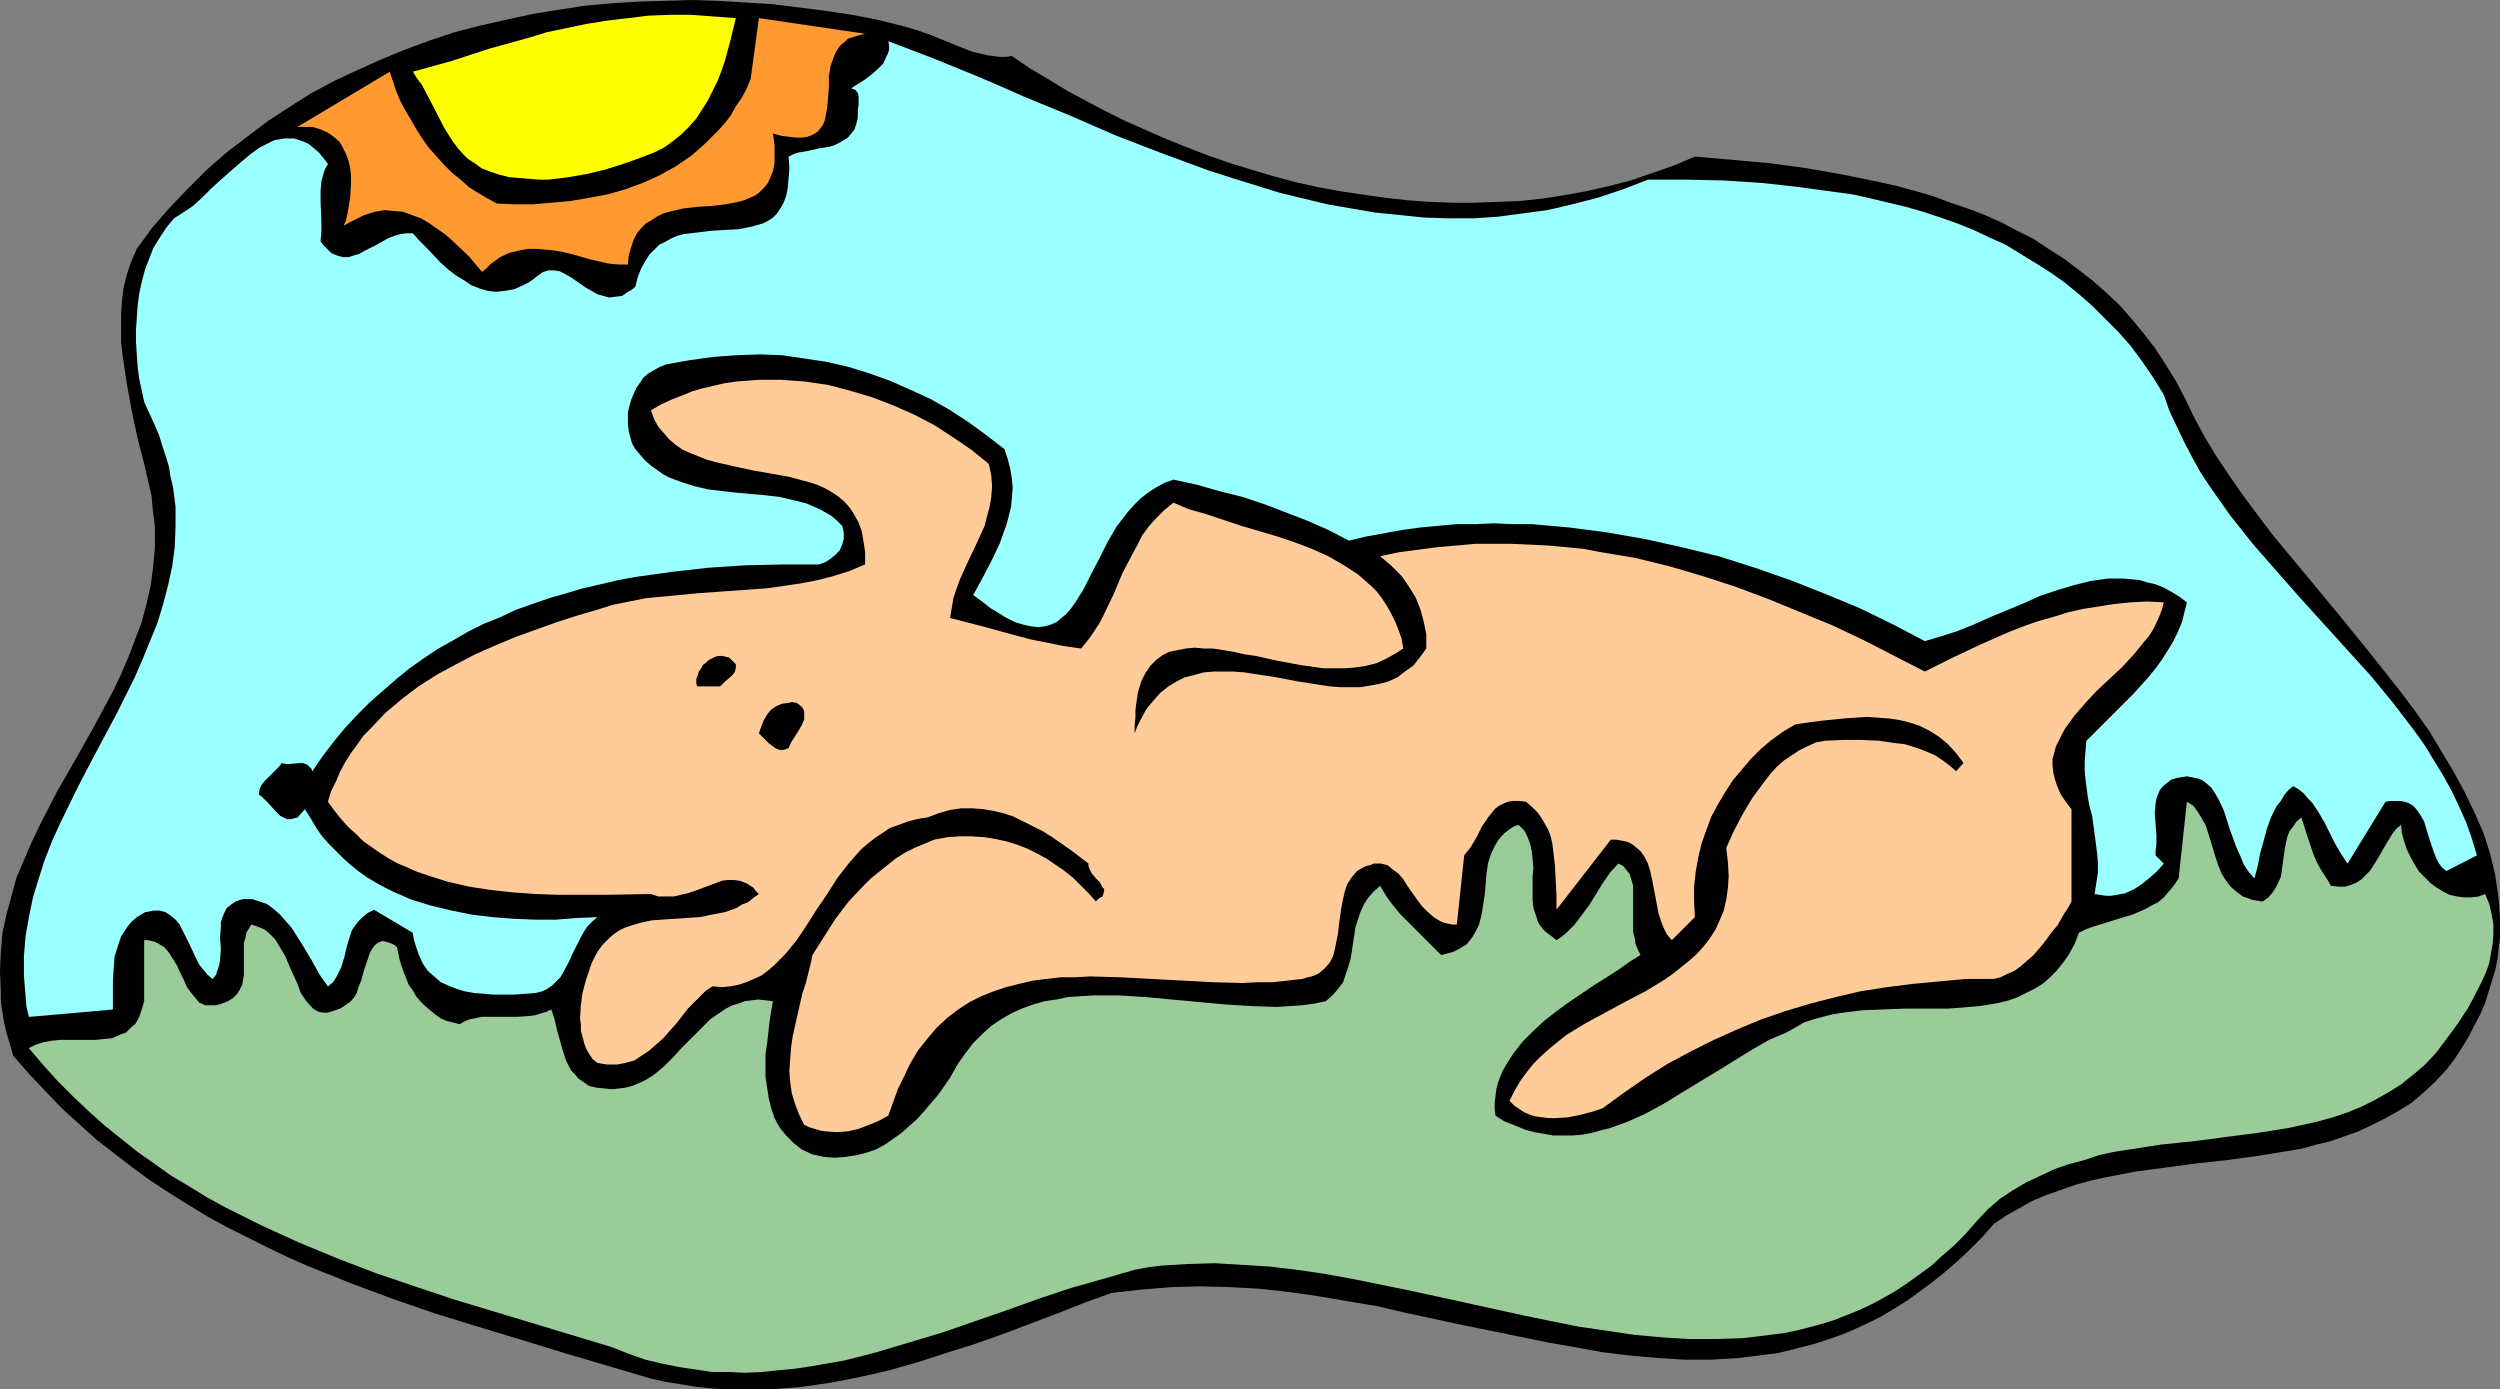
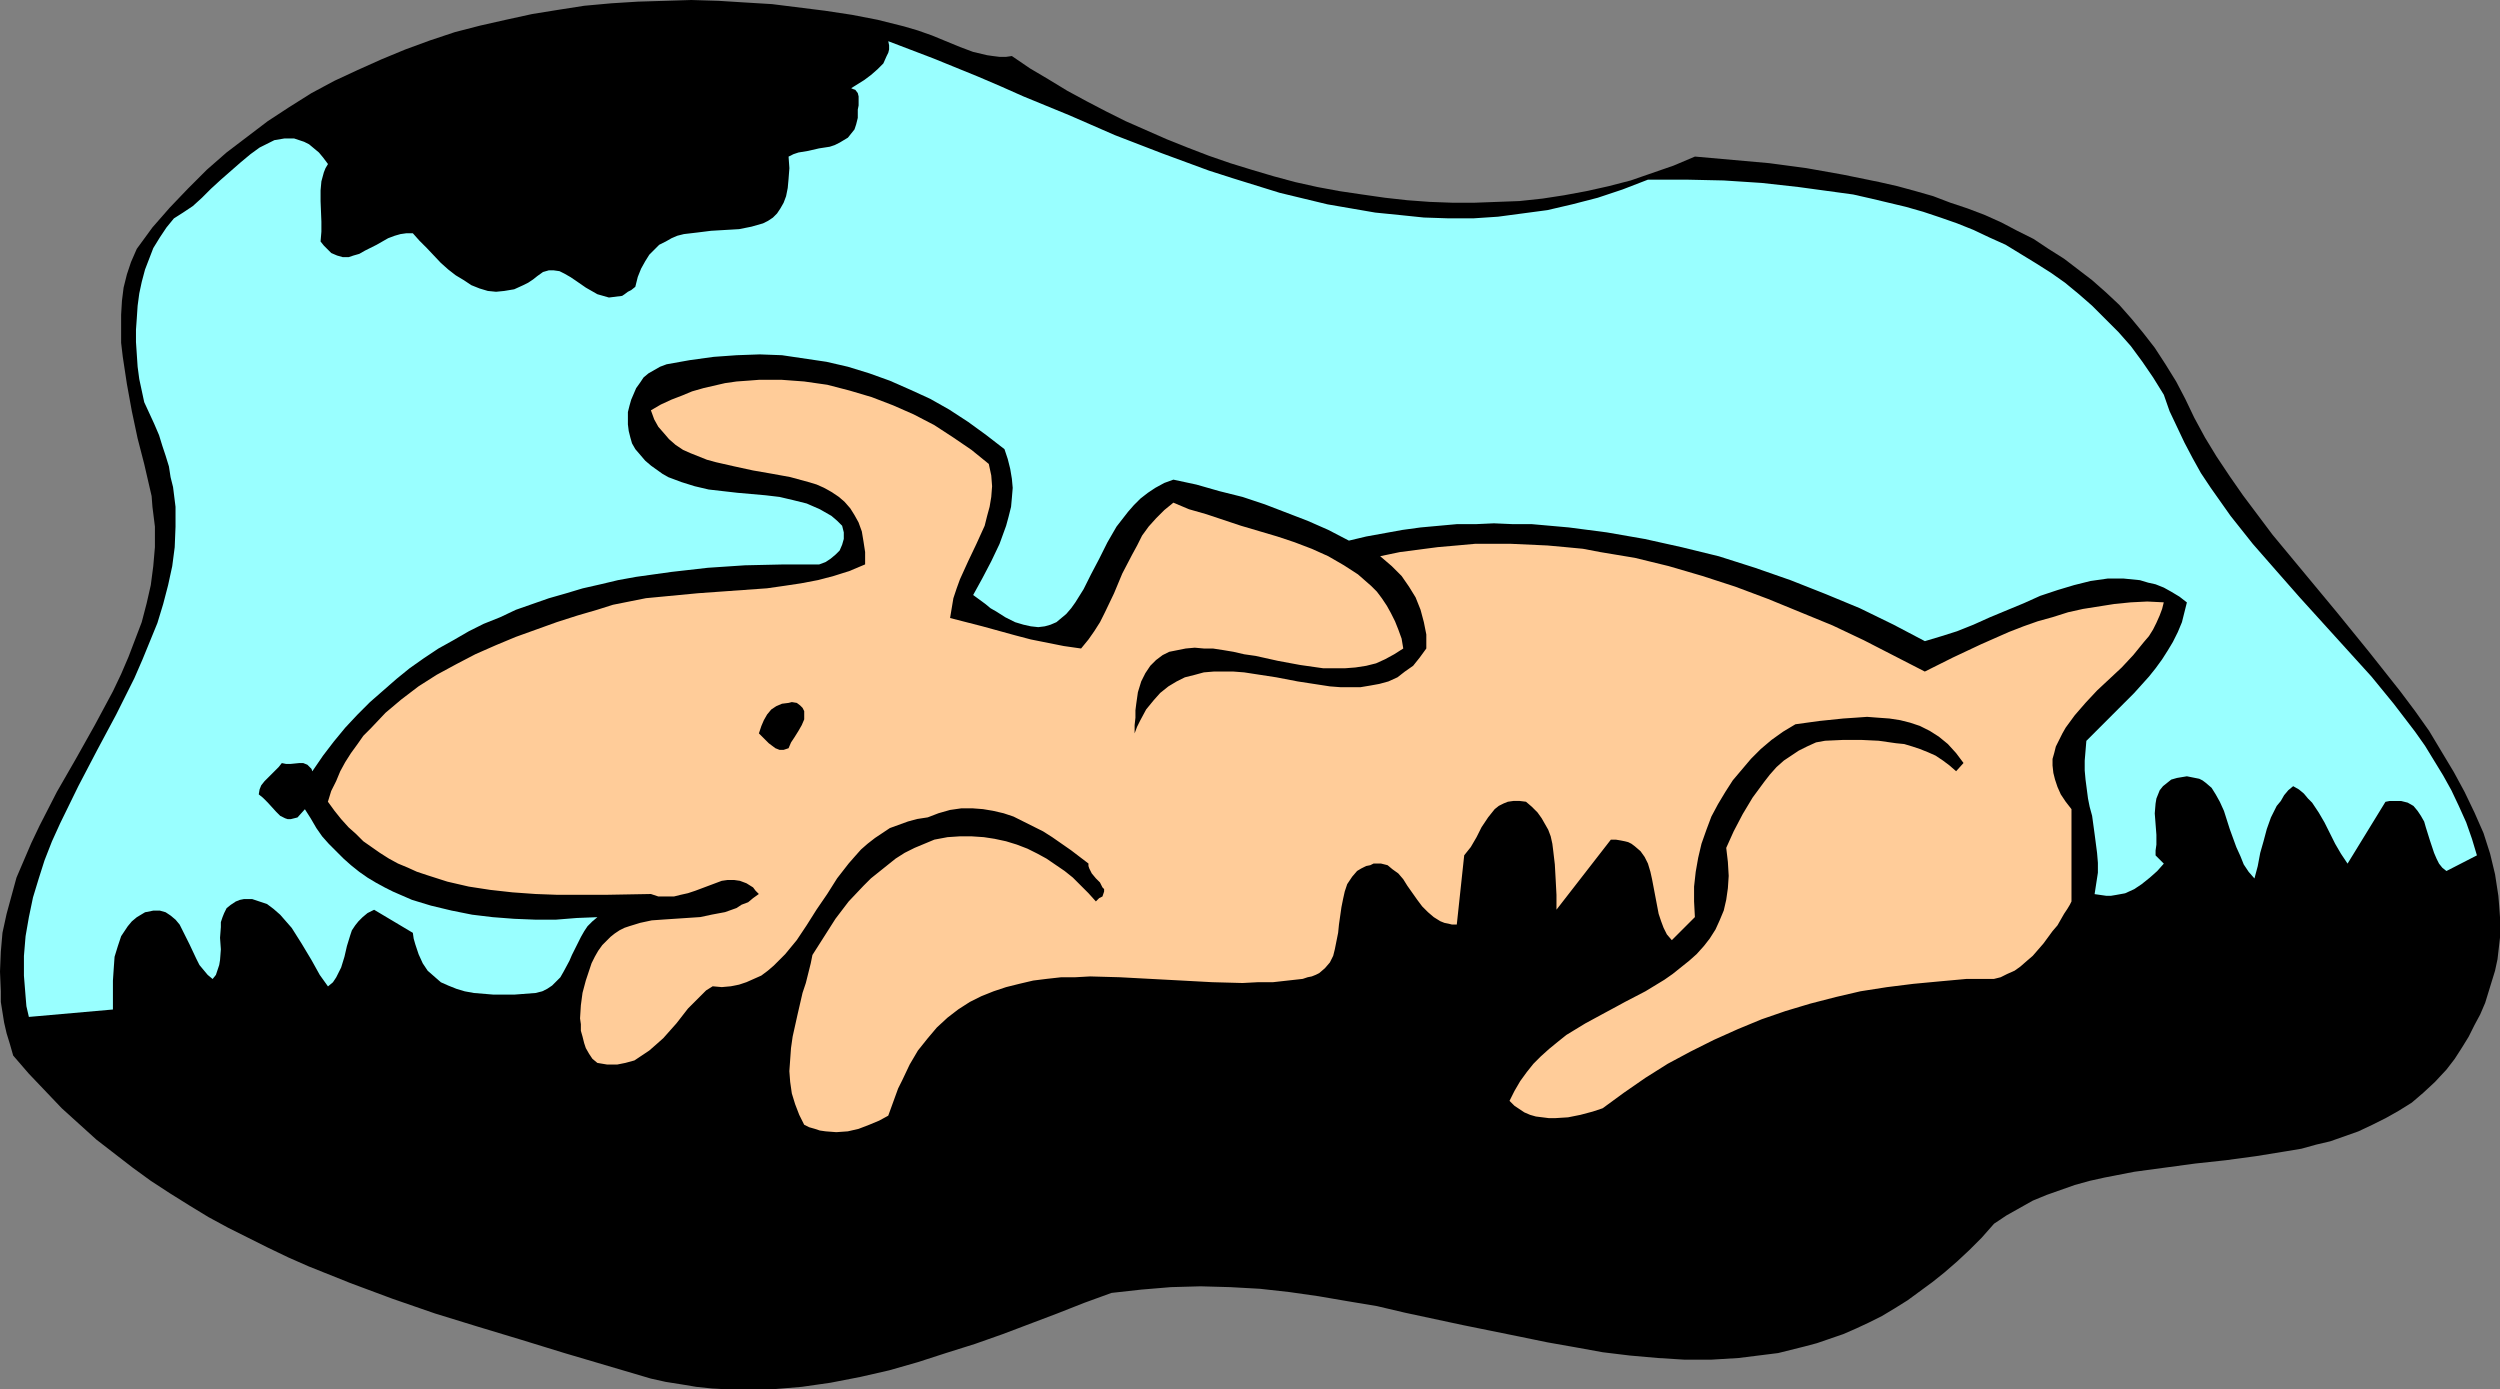
<svg xmlns="http://www.w3.org/2000/svg" xmlns:ns1="http://sodipodi.sourceforge.net/DTD/sodipodi-0.dtd" xmlns:ns2="http://www.inkscape.org/namespaces/inkscape" version="1.0" width="129.724mm" height="72.092mm" id="svg8" ns1:docname="Dog in Grass 1.wmf">
  <rect width="100%" height="100%" fill="#808080" stroke="none" />
  <ns1:namedview id="namedview8" pagecolor="#ffffff" bordercolor="#000000" borderopacity="0.25" ns2:showpageshadow="2" ns2:pageopacity="0.0" ns2:pagecheckerboard="0" ns2:deskcolor="#d1d1d1" ns2:document-units="mm" />
  <defs id="defs1">
    <pattern id="WMFhbasepattern" patternUnits="userSpaceOnUse" width="6" height="6" x="0" y="0" />
  </defs>
  <path style="fill:#000000;fill-opacity:1;fill-rule:evenodd;stroke:none" d="m 198.445,10.989 3.555,2.424 3.555,2.101 3.717,2.263 3.878,2.101 3.717,1.939 3.878,1.939 4.04,1.778 4.04,1.778 4.04,1.616 4.202,1.616 4.202,1.454 4.202,1.293 4.363,1.293 4.202,1.131 4.363,0.97 4.363,0.808 4.363,0.646 4.525,0.646 4.363,0.485 4.363,0.323 4.363,0.162 h 4.525 l 4.363,-0.162 4.363,-0.162 4.525,-0.485 4.202,-0.646 4.363,-0.808 4.363,-0.97 4.363,-1.131 4.202,-1.454 4.202,-1.454 4.202,-1.778 7.272,0.646 7.272,0.646 7.272,0.97 7.272,1.293 7.11,1.454 3.555,0.808 3.555,0.97 3.394,0.97 3.394,1.293 3.394,1.131 3.394,1.293 3.232,1.454 3.07,1.616 3.232,1.616 2.909,1.939 3.07,1.939 2.747,2.101 2.747,2.101 2.747,2.424 2.586,2.424 2.424,2.747 2.262,2.747 2.262,2.909 2.101,3.232 2.101,3.394 1.778,3.394 1.778,3.717 2.101,3.879 2.262,3.717 2.586,3.879 2.586,3.717 2.909,3.879 2.909,3.879 6.302,7.596 6.302,7.596 6.302,7.757 6.141,7.757 2.909,3.879 2.747,3.879 2.424,4.04 2.424,4.04 2.101,3.879 1.939,4.04 1.778,4.04 1.293,4.04 0.97,4.04 0.646,4.202 0.162,1.939 0.162,2.263 v 2.101 1.939 l -0.485,4.202 -0.485,2.263 -0.646,2.101 -0.646,2.101 -0.646,2.101 -0.97,2.263 -1.131,2.101 -1.131,2.263 -1.293,2.101 -1.454,2.263 -1.616,2.101 -2.262,2.424 -2.262,2.101 -2.262,1.939 -2.586,1.616 -2.586,1.454 -2.586,1.293 -2.747,1.293 -2.747,0.97 -2.747,0.97 -2.747,0.646 -2.909,0.808 -2.909,0.485 -5.979,0.97 -5.979,0.808 -5.979,0.646 -5.979,0.808 -5.979,0.808 -5.818,1.131 -2.909,0.646 -2.909,0.808 -2.747,0.97 -2.747,0.97 -2.747,1.131 -2.586,1.454 -2.586,1.454 -2.424,1.616 -2.424,2.747 -2.424,2.424 -2.424,2.263 -2.424,2.101 -2.424,1.939 -2.424,1.778 -2.424,1.778 -2.586,1.616 -2.424,1.454 -2.586,1.293 -2.424,1.131 -2.586,1.131 -5.171,1.778 -2.424,0.646 -2.586,0.646 -2.586,0.646 -2.586,0.323 -5.171,0.646 -5.333,0.323 h -5.333 l -5.171,-0.323 -5.494,-0.485 -5.333,-0.646 -5.333,-0.97 -5.494,-0.97 -5.494,-1.131 -11.15,-2.263 -11.312,-2.424 -5.494,-1.293 -5.818,-0.97 -5.656,-0.97 -5.656,-0.808 -5.818,-0.646 -5.818,-0.323 -5.818,-0.162 -5.818,0.162 -5.818,0.485 -5.818,0.646 -5.333,1.939 -5.333,2.101 -10.666,4.04 -5.494,1.939 -5.656,1.778 -5.494,1.778 -5.656,1.616 -5.656,1.293 -5.818,1.131 -5.656,0.808 -5.818,0.485 h -2.909 -3.07 -2.909 l -2.909,-0.162 -3.07,-0.323 -2.909,-0.485 -3.07,-0.485 -2.909,-0.646 -16.968,-5.01 -8.403,-2.586 -8.565,-2.586 -8.403,-2.586 -8.403,-2.909 -8.242,-3.071 -8.08,-3.232 -4.04,-1.778 -4.04,-1.939 -3.878,-1.939 -3.878,-1.939 -3.878,-2.101 -3.717,-2.263 -3.878,-2.424 -3.717,-2.424 -3.555,-2.586 -3.555,-2.747 -3.555,-2.747 -3.394,-3.071 -3.394,-3.071 -3.232,-3.394 -3.232,-3.394 -3.07,-3.555 -0.646,-2.263 -0.646,-2.101 -0.485,-2.101 -0.646,-4.04 v -2.101 L 0,190.537 l 0.162,-3.879 0.323,-3.717 0.808,-3.717 0.97,-3.555 0.97,-3.555 1.454,-3.394 1.454,-3.394 1.616,-3.394 3.394,-6.626 3.717,-6.464 3.717,-6.626 3.555,-6.626 1.616,-3.394 1.454,-3.394 1.293,-3.394 1.293,-3.394 0.97,-3.717 0.808,-3.555 0.485,-3.717 0.323,-3.717 v -4.04 l -0.485,-3.879 -0.162,-2.101 -0.485,-2.101 -0.485,-2.101 -0.485,-2.101 -1.293,-5.01 -1.131,-5.333 -0.97,-5.333 -0.808,-5.333 -0.323,-2.747 v -2.747 -2.747 l 0.162,-2.747 0.323,-2.586 0.646,-2.586 0.808,-2.424 1.131,-2.586 3.07,-4.202 3.394,-3.879 3.555,-3.717 3.717,-3.717 3.878,-3.394 4.04,-3.071 4.04,-3.071 4.202,-2.747 4.363,-2.747 4.525,-2.424 4.525,-2.101 4.686,-2.101 4.686,-1.939 4.848,-1.778 4.848,-1.616 5.01,-1.293 5.01,-1.131 5.171,-1.131 5.01,-0.808 5.171,-0.808 5.333,-0.485 5.171,-0.323 5.333,-0.162 L 135.582,0 l 5.333,0.162 5.171,0.323 5.333,0.323 5.171,0.646 5.171,0.646 5.333,0.808 5.01,0.97 5.171,1.293 2.747,0.808 2.747,0.97 5.494,2.263 2.586,0.97 2.747,0.646 1.131,0.162 1.293,0.162 h 1.293 z" id="path1" />
-   <path style="fill:#ffff00;fill-opacity:1;fill-rule:evenodd;stroke:none" d="m 144.309,3.555 -0.97,4.04 -1.131,4.202 -0.646,1.939 -0.808,2.101 -0.97,1.939 -0.97,1.939 -1.131,1.778 -1.131,1.778 -1.454,1.616 -1.454,1.454 -1.616,1.293 -1.778,1.293 -1.939,0.97 -2.101,0.808 -3.555,1.293 -3.555,1.131 -3.878,0.97 -3.717,0.646 -3.878,0.485 h -1.939 l -1.939,-0.162 -1.939,-0.162 -1.939,-0.162 -1.939,-0.485 -1.939,-0.646 -1.616,-0.646 -1.293,-0.97 -1.293,-0.808 -1.131,-1.131 -0.97,-1.131 -0.97,-1.293 -1.616,-2.586 -2.909,-5.656 -1.454,-2.747 -0.97,-1.293 -0.808,-1.293 7.595,-2.101 7.434,-2.424 7.595,-2.101 3.717,-1.131 3.878,-0.808 3.878,-0.808 4.04,-0.646 4.04,-0.485 4.04,-0.485 4.202,-0.162 h 4.202 l 4.363,0.323 z" id="path2" />
-   <path style="fill:#ff9932;fill-opacity:1;fill-rule:evenodd;stroke:none" d="m 169.68,6.626 -1.293,0.323 -1.131,0.323 -0.97,0.323 -0.646,0.646 -0.808,0.646 -0.485,0.646 -0.485,0.808 -0.323,0.808 -0.646,1.778 -0.323,1.939 V 16.969 l -0.162,2.101 -0.162,1.939 -0.323,1.778 -0.162,0.808 -0.323,0.808 -0.485,0.646 -0.485,0.646 -0.646,0.485 -0.646,0.323 -0.808,0.323 -1.131,0.162 h -1.131 l -1.293,-0.162 -1.454,-0.162 -1.778,-0.485 0.323,2.263 v 1.778 1.778 l -0.323,1.616 -0.485,1.131 -0.485,1.131 -0.808,0.97 -0.808,0.808 -0.808,0.646 -1.131,0.485 -1.131,0.485 -1.131,0.323 -2.586,0.485 -2.747,0.323 -2.747,0.162 -2.747,0.323 -2.747,0.646 -1.131,0.323 -1.293,0.646 -0.97,0.646 -1.131,0.646 -0.97,0.97 -0.808,0.97 -0.646,1.293 -0.485,1.454 -0.485,1.616 -0.162,1.778 h -1.778 l -1.939,-0.162 -3.555,-0.808 -3.394,-0.97 -1.939,-0.485 -1.778,-0.323 -1.778,-0.162 -1.778,-0.162 h -1.616 l -1.778,0.323 -1.939,0.485 -1.778,0.808 -1.778,1.293 -0.808,0.808 -0.97,0.808 -2.586,-3.071 -3.07,-2.909 -1.454,-1.293 -1.616,-1.131 -1.616,-1.131 -1.616,-0.97 -1.778,-0.646 -1.778,-0.646 -1.778,-0.162 -1.778,-0.162 -1.939,0.323 -2.101,0.646 -1.939,0.97 -0.97,0.485 -1.131,0.646 0.485,-1.131 0.323,-1.454 0.485,-2.909 0.162,-2.909 v -1.454 l -0.162,-1.454 -0.323,-1.454 -0.485,-1.293 -0.646,-1.293 -0.646,-1.131 -1.131,-0.97 -1.131,-0.808 -1.454,-0.646 -1.616,-0.485 h -2.909 l 18.099,-10.828 0.646,1.939 0.646,1.939 0.808,1.939 0.97,1.778 1.131,1.939 1.131,1.939 1.131,1.778 1.293,1.778 1.454,1.616 1.454,1.616 1.616,1.616 1.616,1.293 1.616,1.454 1.778,1.131 1.939,1.131 1.778,0.97 3.555,0.162 h 3.555 l 3.555,-0.323 3.717,-0.323 3.717,-0.646 3.555,-0.646 3.394,-0.97 3.555,-1.293 3.232,-1.454 3.232,-1.778 3.07,-2.101 1.293,-1.131 1.454,-1.293 1.293,-1.293 1.293,-1.293 1.293,-1.454 1.131,-1.454 0.97,-1.778 1.131,-1.616 0.97,-1.778 0.808,-1.939 1.616,-11.959 z" id="path3" />
  <path style="fill:#99ffff;fill-opacity:1;fill-rule:evenodd;stroke:none" d="m 323.2,35.231 h 7.434 l 7.434,0.162 7.434,0.485 7.272,0.808 7.11,0.97 3.555,0.485 3.555,0.808 3.394,0.808 3.394,0.808 3.394,0.97 3.394,1.131 3.232,1.131 3.232,1.293 3.07,1.454 3.232,1.454 2.909,1.778 2.909,1.778 3.07,1.939 2.747,1.939 2.747,2.263 2.586,2.263 2.586,2.586 2.586,2.586 2.424,2.747 2.262,3.071 2.101,3.071 2.101,3.394 1.131,3.232 1.454,3.071 1.454,3.071 1.616,3.071 1.616,2.909 1.939,2.909 1.939,2.747 1.939,2.747 4.363,5.495 4.525,5.171 4.686,5.333 9.373,10.343 4.686,5.171 4.363,5.333 2.101,2.747 2.101,2.747 1.939,2.747 1.778,2.909 1.778,2.909 1.616,2.909 1.454,3.071 1.454,3.232 1.131,3.232 0.97,3.232 -5.979,3.071 -0.808,-0.646 -0.646,-0.808 -0.485,-0.97 -0.485,-1.131 -0.808,-2.424 -0.808,-2.586 -0.323,-1.131 -0.646,-1.131 -0.646,-0.97 -0.808,-0.97 -1.131,-0.646 -1.293,-0.323 h -0.646 -0.808 -0.808 l -0.808,0.162 -7.434,12.121 -1.293,-1.939 -1.131,-1.939 -2.101,-4.202 -1.131,-1.939 -1.293,-1.939 -0.808,-0.808 -0.808,-0.97 -0.97,-0.808 -1.131,-0.646 -0.97,0.808 -0.808,0.97 -0.646,1.131 -0.808,0.97 -1.131,2.263 -0.808,2.263 -0.646,2.424 -0.646,2.263 -0.485,2.586 -0.646,2.424 -1.131,-1.293 -0.97,-1.454 -0.646,-1.616 -0.808,-1.778 -1.293,-3.555 -1.131,-3.555 -0.808,-1.778 -0.808,-1.454 -0.808,-1.293 -1.131,-0.97 -0.646,-0.485 -0.646,-0.323 -0.808,-0.162 -0.808,-0.162 -0.808,-0.162 -0.97,0.162 -0.97,0.162 -1.131,0.323 -0.808,0.646 -0.808,0.646 -0.646,0.808 -0.323,0.808 -0.323,0.808 -0.162,0.97 -0.162,1.939 0.162,2.101 0.162,2.101 v 1.939 l -0.162,1.131 v 0.97 l 1.616,1.616 -1.293,1.454 -1.454,1.293 -1.616,1.293 -1.454,0.97 -1.778,0.808 -1.778,0.323 -0.97,0.162 h -0.97 l -1.131,-0.162 -1.131,-0.162 0.323,-2.101 0.323,-2.101 v -1.939 l -0.162,-1.939 -0.485,-3.717 -0.485,-3.555 -0.485,-1.778 -0.323,-1.616 -0.485,-3.717 -0.162,-1.778 v -1.939 l 0.162,-1.939 0.162,-1.939 6.302,-6.303 3.07,-3.071 2.909,-3.232 1.293,-1.616 1.293,-1.778 1.131,-1.778 0.97,-1.616 0.97,-1.939 0.808,-1.939 0.485,-1.939 0.485,-1.939 -1.454,-1.131 -1.616,-0.97 -1.454,-0.808 -1.616,-0.646 -1.454,-0.323 -1.616,-0.485 -1.616,-0.162 -1.616,-0.162 h -1.616 -1.454 l -3.394,0.485 -3.232,0.808 -3.232,0.97 -3.394,1.131 -3.232,1.454 -6.626,2.747 -3.232,1.454 -3.232,1.293 -3.07,0.97 -3.232,0.97 -6.141,-3.232 -6.626,-3.232 -6.626,-2.747 -6.949,-2.747 -6.949,-2.424 -7.11,-2.263 -7.272,-1.778 -7.272,-1.616 -7.434,-1.293 -7.434,-0.97 -7.272,-0.646 h -3.717 l -3.717,-0.162 -3.555,0.162 h -3.717 l -3.555,0.323 -3.555,0.323 -3.555,0.485 -3.555,0.646 -3.555,0.646 -3.394,0.808 -4.04,-2.101 -4.04,-1.778 -4.202,-1.616 -4.202,-1.616 -4.363,-1.454 -4.525,-1.131 -4.525,-1.293 -4.525,-0.97 -1.778,0.646 -1.778,0.97 -1.454,0.97 -1.454,1.131 -1.293,1.293 -1.131,1.293 -1.131,1.454 -1.131,1.454 -1.778,3.071 -1.616,3.232 -1.616,3.071 -1.454,2.909 -0.808,1.293 -0.808,1.293 -0.808,1.131 -0.97,1.131 -0.97,0.808 -0.97,0.808 -1.131,0.485 -1.131,0.323 -1.293,0.162 -1.454,-0.162 -1.454,-0.323 -1.616,-0.485 -1.939,-0.97 -1.778,-1.131 -1.131,-0.646 -0.97,-0.808 -2.424,-1.778 1.778,-3.232 1.778,-3.394 1.616,-3.394 0.646,-1.778 0.646,-1.778 0.485,-1.778 0.485,-1.939 0.162,-1.778 0.162,-1.939 -0.162,-1.778 -0.323,-1.939 -0.485,-1.939 -0.646,-1.939 -3.555,-2.747 -3.555,-2.586 -3.717,-2.424 -3.717,-2.101 -3.878,-1.778 -4.04,-1.778 -4.04,-1.454 -4.202,-1.293 -4.202,-0.97 -4.363,-0.646 -4.363,-0.646 -4.363,-0.162 -4.525,0.162 -4.525,0.323 -4.686,0.646 -4.525,0.808 -1.293,0.485 -1.131,0.646 -1.131,0.646 -0.97,0.808 -0.646,0.97 -0.808,1.131 -0.485,1.131 -0.485,1.131 -0.323,1.131 -0.323,1.293 v 1.293 1.131 l 0.162,1.293 0.323,1.293 0.323,1.131 0.646,1.131 0.97,1.131 0.97,1.131 1.131,0.97 1.131,0.808 1.131,0.808 1.131,0.646 2.586,0.97 2.586,0.808 2.747,0.646 5.656,0.646 5.494,0.485 2.747,0.323 2.747,0.646 2.586,0.646 2.586,1.131 2.262,1.293 1.131,0.97 0.97,0.97 0.323,1.293 v 1.293 l -0.323,1.131 -0.485,1.131 -0.808,0.808 -0.97,0.808 -0.97,0.646 -1.293,0.485 h -7.272 l -7.272,0.162 -7.272,0.485 -7.11,0.808 -6.949,0.97 -3.555,0.646 -3.394,0.808 -3.555,0.808 -3.232,0.97 -3.394,0.97 -3.232,1.131 -3.232,1.131 -3.07,1.454 -3.232,1.293 -2.909,1.454 -3.07,1.778 -2.909,1.616 -2.909,1.939 -2.747,1.939 -2.586,2.101 -2.586,2.263 -2.586,2.263 -2.424,2.424 -2.424,2.586 -2.262,2.747 -2.101,2.747 -2.101,3.071 -0.162,-0.485 -0.323,-0.323 -0.485,-0.485 -0.808,-0.323 h -0.808 l -1.616,0.162 h -0.97 l -0.808,-0.162 -0.646,0.808 -0.646,0.646 -1.454,1.454 -0.646,0.646 -0.646,0.808 -0.323,0.808 -0.162,0.97 0.808,0.646 0.97,0.97 1.616,1.778 0.808,0.808 0.97,0.485 0.485,0.162 h 0.646 l 0.646,-0.162 0.646,-0.162 1.454,-1.616 1.131,1.778 1.131,1.939 1.131,1.616 1.293,1.454 1.454,1.454 1.454,1.454 1.454,1.293 1.616,1.293 1.616,1.131 1.616,0.97 1.778,0.97 1.616,0.808 3.717,1.616 3.717,1.131 4.04,0.97 4.04,0.808 4.04,0.485 4.202,0.323 4.04,0.162 h 4.202 l 4.04,-0.323 4.04,-0.162 -0.97,0.808 -0.97,0.97 -0.646,0.97 -0.646,1.131 -1.131,2.263 -0.646,1.293 -0.485,1.131 -1.131,2.101 -0.646,1.131 -0.808,0.808 -0.808,0.808 -0.97,0.646 -0.97,0.485 -1.293,0.323 -4.202,0.323 h -4.04 l -1.939,-0.162 -1.939,-0.162 -1.778,-0.323 -1.616,-0.485 -1.616,-0.646 -1.454,-0.646 -1.293,-1.131 -1.293,-1.131 -0.97,-1.454 -0.808,-1.778 -0.646,-1.939 -0.323,-1.131 -0.162,-1.131 -7.595,-4.525 -1.293,0.646 -0.97,0.808 -0.808,0.808 -0.646,0.808 -0.646,0.97 -0.323,0.97 -0.646,2.101 -0.485,2.101 -0.646,2.101 -0.485,0.97 -0.485,0.97 -0.646,0.97 -0.97,0.808 -0.808,-1.131 -0.808,-1.131 -0.808,-1.454 -0.808,-1.454 -1.939,-3.232 -1.939,-3.071 -1.131,-1.293 -1.131,-1.293 -1.293,-1.131 -1.293,-0.97 -1.454,-0.485 -1.454,-0.485 h -1.616 l -0.808,0.162 -0.808,0.323 -0.97,0.646 -0.808,0.646 -0.485,0.97 -0.323,0.808 -0.323,0.97 v 0.97 l -0.162,2.101 0.162,2.263 -0.162,2.101 -0.162,0.97 -0.323,0.97 -0.323,0.97 -0.646,0.808 -0.97,-0.808 -0.808,-0.97 -0.808,-0.97 -0.646,-1.293 -1.293,-2.747 -1.293,-2.586 -0.646,-1.293 -0.808,-0.97 -0.97,-0.808 -0.97,-0.646 -1.131,-0.323 h -0.646 -0.646 l -0.808,0.162 -0.808,0.162 -0.808,0.485 -0.808,0.485 -0.97,0.808 -0.808,0.97 -0.646,0.97 -0.646,0.97 -0.323,0.97 -0.323,0.97 -0.646,2.101 -0.162,2.263 -0.162,2.424 v 5.656 l -16.483,1.454 -0.485,-2.101 -0.162,-1.939 -0.323,-4.04 v -3.879 l 0.323,-3.879 0.646,-3.717 0.808,-3.879 1.131,-3.717 1.131,-3.555 1.454,-3.717 1.616,-3.555 3.555,-7.272 3.717,-7.111 3.717,-6.949 3.555,-7.111 1.616,-3.717 1.454,-3.555 1.454,-3.555 1.131,-3.717 0.97,-3.717 0.808,-3.717 0.485,-3.717 0.162,-4.04 v -3.879 l -0.485,-3.879 -0.485,-1.939 -0.323,-2.101 -0.646,-2.101 -0.646,-1.939 -0.646,-2.101 -0.97,-2.263 -0.97,-2.101 -0.97,-2.101 -0.97,-4.525 -0.323,-2.424 -0.162,-2.424 -0.162,-2.424 v -2.424 l 0.162,-2.263 0.162,-2.424 0.323,-2.424 0.485,-2.263 0.646,-2.424 0.808,-2.101 0.808,-2.101 1.293,-2.101 1.293,-1.939 1.454,-1.778 1.778,-1.131 1.939,-1.293 1.778,-1.616 1.778,-1.778 1.939,-1.778 3.878,-3.394 1.939,-1.616 1.778,-1.293 1.939,-0.97 0.97,-0.485 0.97,-0.162 0.97,-0.162 h 0.97 0.97 l 0.97,0.323 0.97,0.323 0.97,0.485 0.97,0.808 0.97,0.808 0.808,0.97 0.97,1.293 -0.485,0.808 -0.323,0.808 -0.485,1.778 -0.162,1.778 v 2.101 l 0.162,4.04 v 1.939 l -0.162,1.939 0.646,0.808 0.485,0.485 0.97,0.97 1.131,0.485 1.131,0.323 h 1.131 l 0.97,-0.323 1.131,-0.323 1.131,-0.646 2.262,-1.131 2.262,-1.293 1.293,-0.485 1.131,-0.323 1.131,-0.162 h 1.293 l 1.293,1.454 1.454,1.454 2.747,2.909 1.454,1.293 1.454,1.131 1.616,0.97 1.454,0.97 1.616,0.646 1.616,0.485 1.616,0.162 1.616,-0.162 1.939,-0.323 1.778,-0.808 0.97,-0.485 0.97,-0.646 0.808,-0.646 1.131,-0.808 1.131,-0.323 h 0.97 l 1.131,0.162 0.97,0.485 1.131,0.646 0.97,0.646 2.101,1.454 1.131,0.646 1.131,0.646 1.131,0.323 1.131,0.323 1.293,-0.162 1.293,-0.162 0.485,-0.323 0.646,-0.485 0.646,-0.323 0.808,-0.646 0.485,-1.939 0.646,-1.616 0.808,-1.454 0.808,-1.293 0.97,-0.97 0.97,-0.97 1.293,-0.646 1.131,-0.646 1.131,-0.485 1.293,-0.323 2.747,-0.323 2.586,-0.323 2.747,-0.162 2.747,-0.162 2.424,-0.485 1.131,-0.323 1.131,-0.323 0.97,-0.485 0.97,-0.646 0.808,-0.808 0.646,-0.97 0.646,-1.131 0.485,-1.293 0.323,-1.616 0.162,-1.778 0.162,-2.101 -0.162,-2.263 0.97,-0.485 0.97,-0.323 1.939,-0.323 2.101,-0.485 2.101,-0.323 0.97,-0.323 0.97,-0.485 0.808,-0.485 0.808,-0.485 0.646,-0.808 0.646,-0.808 0.323,-0.97 0.323,-1.293 V 22.302 21.494 l 0.162,-0.808 v -0.808 -0.97 l -0.162,-0.646 -0.485,-0.646 -0.485,-0.162 -0.323,-0.162 1.293,-0.808 1.293,-0.808 1.293,-0.97 1.293,-1.131 1.131,-1.131 0.646,-1.454 0.323,-0.646 0.162,-0.646 V 8.888 l -0.162,-0.808 8.888,3.394 8.726,3.555 4.525,1.939 4.363,1.939 9.05,3.717 8.888,3.879 9.211,3.555 9.211,3.394 4.525,1.454 4.686,1.454 4.686,1.454 4.686,1.131 4.686,1.131 4.686,0.808 4.686,0.808 4.848,0.485 4.686,0.485 4.848,0.162 h 4.848 l 4.848,-0.323 4.848,-0.646 4.848,-0.646 4.848,-1.131 5.01,-1.293 4.848,-1.616 z" id="path4" />
  <path style="fill:#ffcc99;fill-opacity:1;fill-rule:evenodd;stroke:none" d="m 193.92,90.986 0.485,2.263 0.162,2.101 -0.162,2.101 -0.323,1.939 -0.485,1.778 -0.485,1.939 -1.616,3.555 -1.616,3.394 -1.616,3.555 -0.646,1.778 -0.646,1.939 -0.323,1.939 -0.323,1.939 6.302,1.616 6.464,1.778 3.07,0.808 3.232,0.646 3.232,0.646 3.394,0.485 1.454,-1.778 1.131,-1.616 1.131,-1.778 0.97,-1.939 1.778,-3.717 0.808,-1.939 0.808,-1.939 1.939,-3.717 0.97,-1.778 0.97,-1.939 1.293,-1.778 1.454,-1.616 1.616,-1.616 1.778,-1.454 3.07,1.293 3.394,0.97 6.787,2.263 7.11,2.101 3.394,1.131 3.394,1.293 3.232,1.454 3.07,1.778 2.747,1.778 1.293,1.131 1.293,1.131 1.131,1.131 0.97,1.293 0.97,1.454 0.808,1.454 0.808,1.616 0.646,1.616 0.646,1.778 0.323,1.939 -1.778,1.131 -1.778,0.97 -1.778,0.808 -1.939,0.485 -2.101,0.323 -2.101,0.162 h -2.101 -2.101 l -4.525,-0.646 -4.363,-0.808 -4.363,-0.97 -2.262,-0.323 -2.101,-0.485 -1.939,-0.323 -2.101,-0.323 h -1.778 l -1.778,-0.162 -1.778,0.162 -1.616,0.323 -1.616,0.323 -1.293,0.646 -1.293,0.97 -1.131,1.131 -0.97,1.454 -0.808,1.616 -0.646,2.101 -0.162,1.131 -0.162,1.131 -0.162,1.293 v 1.454 l -0.162,1.454 v 1.616 l 0.485,-1.293 0.646,-1.293 1.131,-2.101 1.454,-1.778 1.293,-1.454 1.616,-1.293 1.616,-0.97 1.616,-0.808 1.939,-0.485 1.778,-0.485 1.939,-0.162 h 1.939 1.939 l 2.101,0.162 2.101,0.323 4.202,0.646 4.202,0.808 4.202,0.646 2.101,0.323 2.101,0.162 h 1.939 1.939 l 1.939,-0.323 1.778,-0.323 1.778,-0.485 1.778,-0.808 1.454,-1.131 1.616,-1.131 1.293,-1.616 1.293,-1.778 v -2.747 l -0.485,-2.424 -0.646,-2.424 -0.97,-2.424 -1.293,-2.101 -1.454,-2.101 -1.939,-1.939 -2.262,-1.939 3.878,-0.808 3.717,-0.485 3.717,-0.485 3.717,-0.323 3.555,-0.323 h 3.555 3.555 l 3.555,0.162 3.555,0.162 3.555,0.323 3.394,0.323 3.394,0.646 6.787,1.131 6.626,1.616 6.626,1.939 6.464,2.101 6.464,2.424 6.302,2.586 6.302,2.586 6.141,2.909 5.979,3.071 5.979,3.071 5.494,-2.747 5.494,-2.586 5.494,-2.424 2.909,-1.131 2.747,-0.97 2.909,-0.808 3.07,-0.97 2.909,-0.646 3.07,-0.485 3.07,-0.485 3.232,-0.323 3.232,-0.162 3.232,0.162 -0.323,1.293 -0.485,1.293 -0.646,1.454 -0.646,1.293 -0.808,1.293 -0.97,1.131 -2.101,2.586 -2.262,2.424 -2.424,2.263 -2.424,2.263 -2.262,2.424 -2.101,2.424 -1.778,2.424 -0.646,1.131 -0.646,1.293 -0.646,1.293 -0.323,1.293 -0.323,1.131 v 1.293 l 0.162,1.454 0.323,1.293 0.485,1.454 0.646,1.454 0.97,1.454 1.131,1.454 v 18.1 l -0.323,0.646 -0.485,0.808 -0.646,0.97 -0.646,1.131 -0.646,1.131 -0.97,1.131 -1.778,2.424 -2.101,2.424 -1.131,0.97 -1.293,1.131 -1.131,0.808 -1.454,0.646 -1.293,0.646 -1.293,0.323 h -5.333 l -5.333,0.485 -5.171,0.485 -5.171,0.646 -5.171,0.808 -4.848,1.131 -5.01,1.293 -4.848,1.454 -4.686,1.616 -4.686,1.939 -4.686,2.101 -4.525,2.263 -4.525,2.424 -4.363,2.747 -4.202,2.909 -4.202,3.071 -1.939,0.646 -2.424,0.646 -2.424,0.485 -2.586,0.162 h -1.131 l -1.293,-0.162 -1.293,-0.162 -1.131,-0.323 -1.131,-0.485 -0.97,-0.646 -0.97,-0.646 -0.97,-0.97 0.97,-1.939 1.131,-1.939 1.293,-1.778 1.293,-1.616 1.454,-1.454 1.616,-1.454 1.778,-1.454 1.616,-1.293 3.717,-2.263 3.878,-2.101 2.101,-1.131 1.778,-0.97 4.04,-2.101 3.717,-2.263 1.616,-1.131 1.616,-1.293 1.616,-1.293 1.454,-1.293 1.454,-1.616 1.131,-1.454 1.131,-1.778 0.808,-1.778 0.808,-1.939 0.485,-2.101 0.323,-2.263 0.162,-2.424 -0.162,-2.747 -0.323,-2.747 1.454,-3.232 1.778,-3.394 1.939,-3.232 2.262,-3.071 1.131,-1.454 1.293,-1.454 1.454,-1.293 1.454,-0.97 1.454,-0.97 1.616,-0.808 1.778,-0.808 1.778,-0.323 3.555,-0.162 h 3.555 l 3.394,0.162 3.394,0.485 1.616,0.162 1.616,0.485 1.454,0.485 1.616,0.646 1.454,0.646 1.454,0.97 1.293,0.97 1.293,1.131 1.454,-1.616 -1.454,-1.939 -1.616,-1.778 -1.778,-1.454 -1.778,-1.131 -1.939,-0.97 -1.939,-0.646 -1.939,-0.485 -2.101,-0.323 -2.262,-0.162 -2.101,-0.162 -2.262,0.162 -2.424,0.162 -4.686,0.485 -4.686,0.646 -2.424,1.454 -2.262,1.616 -2.101,1.778 -1.939,1.939 -1.778,2.101 -1.778,2.101 -1.454,2.263 -1.454,2.424 -1.293,2.424 -0.97,2.586 -0.97,2.747 -0.646,2.747 -0.485,2.747 -0.323,2.909 v 2.909 l 0.162,3.071 -4.525,4.525 -0.97,-1.131 -0.646,-1.293 -0.485,-1.293 -0.485,-1.454 -0.646,-3.394 -0.646,-3.394 -0.323,-1.454 -0.485,-1.616 -0.646,-1.293 -0.808,-1.131 -1.131,-0.97 -0.646,-0.485 -0.646,-0.323 -0.646,-0.162 -0.808,-0.162 -0.97,-0.162 h -0.97 l -10.666,13.737 v -2.909 l -0.162,-3.071 -0.162,-2.909 -0.323,-2.747 -0.162,-1.293 -0.323,-1.454 -0.485,-1.293 -0.646,-1.131 -0.646,-1.131 -0.808,-1.131 -1.131,-1.131 -1.131,-0.97 -1.293,-0.162 h -1.131 l -1.131,0.162 -0.808,0.323 -0.97,0.485 -0.808,0.646 -0.646,0.808 -0.646,0.808 -1.293,1.939 -0.97,1.939 -1.131,1.939 -0.646,0.808 -0.646,0.808 -1.454,13.575 h -0.97 l -0.646,-0.162 -0.808,-0.162 -0.808,-0.323 -1.293,-0.808 -1.131,-0.97 -1.131,-1.131 -0.97,-1.293 -1.939,-2.747 -0.808,-1.293 -0.97,-1.131 -1.131,-0.808 -0.97,-0.808 -0.646,-0.162 -0.646,-0.162 h -0.646 -0.808 l -0.646,0.323 -0.808,0.162 -0.97,0.485 -0.808,0.485 -0.97,1.131 -0.97,1.454 -0.485,1.454 -0.323,1.454 -0.323,1.616 -0.485,3.394 -0.162,1.616 -0.323,1.616 -0.323,1.616 -0.323,1.293 -0.646,1.293 -0.97,1.131 -1.131,0.97 -0.646,0.323 -0.808,0.323 -0.808,0.162 -0.97,0.323 -2.909,0.323 -2.909,0.323 h -2.909 l -3.07,0.162 -5.979,-0.162 -5.979,-0.323 -12.12,-0.646 -5.818,-0.162 -2.909,0.162 h -2.747 l -2.909,0.323 -2.586,0.323 -2.747,0.646 -2.586,0.646 -2.424,0.808 -2.424,0.97 -2.262,1.131 -2.262,1.454 -2.101,1.616 -2.101,1.939 -1.778,2.101 -1.939,2.424 -1.616,2.747 -1.454,3.071 -0.808,1.616 -0.646,1.778 -0.646,1.778 -0.646,1.778 -1.778,0.97 -1.939,0.808 -2.101,0.808 -2.101,0.485 -2.262,0.162 -2.101,-0.162 -1.131,-0.162 -0.97,-0.323 -1.131,-0.323 -0.97,-0.485 -0.97,-1.939 -0.808,-2.101 -0.646,-2.101 -0.323,-2.263 -0.162,-2.101 0.162,-2.263 0.162,-2.263 0.323,-2.263 0.97,-4.363 0.97,-4.202 0.646,-1.939 0.485,-1.939 0.485,-1.939 0.323,-1.616 2.262,-3.555 2.262,-3.555 2.586,-3.394 2.909,-3.071 1.454,-1.454 1.616,-1.293 1.616,-1.293 1.616,-1.293 1.778,-1.131 1.939,-0.97 1.939,-0.808 1.939,-0.808 2.586,-0.485 2.424,-0.162 h 2.262 l 2.424,0.162 2.101,0.323 2.262,0.485 2.101,0.646 2.101,0.808 1.939,0.97 1.778,0.97 3.555,2.424 1.616,1.293 1.616,1.616 1.454,1.454 1.454,1.616 0.646,-0.646 0.646,-0.323 0.162,-0.485 0.162,-0.485 v -0.485 l -0.323,-0.323 -0.485,-0.97 -0.808,-0.808 -0.808,-0.97 -0.485,-0.97 -0.162,-0.485 v -0.485 l -3.394,-2.586 -3.717,-2.586 -1.778,-1.131 -3.878,-1.939 -1.939,-0.97 -1.939,-0.646 -2.101,-0.485 -1.939,-0.323 -2.101,-0.162 h -2.101 l -2.262,0.323 -2.262,0.646 -2.101,0.808 -2.101,0.323 -1.778,0.485 -1.778,0.646 -1.778,0.646 -1.454,0.97 -1.454,0.97 -1.454,1.131 -1.293,1.131 -1.293,1.454 -1.131,1.293 -2.262,2.909 -1.939,3.071 -2.101,3.071 -1.939,3.071 -1.939,2.909 -2.262,2.747 -1.131,1.131 -1.131,1.131 -1.131,0.97 -1.293,0.97 -1.454,0.646 -1.454,0.646 -1.454,0.485 -1.616,0.323 -1.778,0.162 -1.778,-0.162 -1.293,0.808 -1.131,1.131 -1.131,1.131 -1.293,1.293 -1.131,1.454 -1.131,1.454 -2.586,2.909 -1.454,1.293 -1.293,1.131 -1.454,0.97 -1.454,0.97 -1.778,0.485 -1.616,0.323 h -0.97 -0.97 l -0.97,-0.162 -0.97,-0.162 -0.97,-0.808 -0.646,-0.97 -0.646,-1.131 -0.323,-0.97 -0.323,-1.293 -0.323,-1.131 v -1.293 l -0.162,-1.131 0.162,-2.586 0.323,-2.424 0.646,-2.424 0.646,-1.939 0.485,-1.454 0.646,-1.293 0.646,-1.131 0.808,-1.131 0.808,-0.808 0.808,-0.808 0.808,-0.646 0.97,-0.646 0.97,-0.485 0.97,-0.323 2.101,-0.646 2.262,-0.485 2.262,-0.162 2.424,-0.162 4.848,-0.323 2.262,-0.485 2.586,-0.485 2.262,-0.808 0.97,-0.646 1.293,-0.485 0.97,-0.808 1.131,-0.808 -0.646,-0.646 -0.485,-0.646 -1.293,-0.808 -1.293,-0.485 -1.131,-0.162 h -1.293 l -1.131,0.162 -1.293,0.485 -1.293,0.485 -1.293,0.485 -1.293,0.485 -1.454,0.485 -1.454,0.323 -1.293,0.323 h -1.454 -1.616 l -1.454,-0.485 -9.05,0.162 h -9.211 l -4.363,-0.162 -4.525,-0.323 -4.363,-0.485 -4.202,-0.646 -4.202,-0.97 -4.04,-1.293 -1.939,-0.646 -1.778,-0.808 -1.939,-0.808 -1.778,-0.97 -1.778,-1.131 -1.616,-1.131 -1.616,-1.131 -1.454,-1.454 -1.454,-1.293 -1.454,-1.616 -1.293,-1.616 -1.293,-1.778 0.646,-2.101 0.97,-1.939 0.808,-1.939 0.97,-1.778 1.131,-1.778 1.293,-1.778 1.131,-1.616 1.454,-1.454 2.909,-3.071 3.07,-2.586 3.394,-2.586 3.555,-2.263 3.878,-2.101 3.717,-1.939 4.04,-1.778 3.878,-1.616 4.04,-1.454 4.04,-1.454 4.04,-1.293 3.878,-1.131 3.07,-0.97 3.232,-0.646 3.232,-0.646 3.394,-0.323 6.787,-0.646 6.787,-0.485 6.787,-0.485 3.394,-0.485 3.232,-0.485 3.394,-0.646 3.07,-0.808 3.07,-0.97 3.07,-1.293 v -2.424 l -0.323,-2.101 -0.323,-1.939 -0.646,-1.778 -0.808,-1.454 -0.808,-1.293 -1.131,-1.293 -1.131,-0.97 -1.454,-0.97 -1.454,-0.808 -1.454,-0.646 -1.616,-0.485 -3.555,-0.97 -3.555,-0.646 -3.717,-0.646 -3.717,-0.808 -3.555,-0.808 -1.778,-0.485 -1.616,-0.646 -1.616,-0.646 -1.454,-0.646 -1.454,-0.97 -1.293,-1.131 -0.97,-1.131 -1.131,-1.293 -0.808,-1.454 -0.646,-1.778 1.939,-1.131 2.101,-0.97 2.101,-0.808 1.939,-0.808 2.262,-0.646 2.101,-0.485 2.101,-0.485 2.262,-0.323 2.262,-0.162 2.101,-0.162 h 4.525 l 4.363,0.323 4.525,0.646 4.363,1.131 4.363,1.293 4.202,1.616 4.04,1.778 4.04,2.101 3.717,2.424 3.555,2.424 z" id="path5" />
-   <path style="fill:#000000;fill-opacity:1;fill-rule:evenodd;stroke:none" d="m 144.309,130.257 v 0.646 l -0.162,0.808 -0.323,0.485 -0.485,0.485 -1.131,0.97 -0.97,0.97 h -4.525 l -0.162,-0.646 v -0.808 l 0.323,-0.808 0.162,-0.646 0.485,-0.646 0.323,-0.646 0.646,-0.485 0.485,-0.485 0.646,-0.323 0.646,-0.323 0.646,-0.162 h 0.808 l 0.646,0.162 0.646,0.162 0.646,0.646 z" id="path6" />
  <path style="fill:#000000;fill-opacity:1;fill-rule:evenodd;stroke:none" d="m 156.267,137.852 0.646,0.485 0.485,0.485 0.323,0.646 v 0.646 0.485 0.485 l -0.485,1.131 -0.646,1.131 -0.808,1.293 -0.646,0.97 -0.485,1.131 -0.97,0.323 h -0.808 l -0.808,-0.323 -0.646,-0.485 -0.646,-0.485 -0.646,-0.646 -1.293,-1.293 0.485,-1.454 0.485,-1.131 0.646,-1.131 0.808,-0.97 0.97,-0.646 1.131,-0.485 1.293,-0.162 0.646,-0.162 z" id="path7" />
-   <path style="fill:#99cc99;fill-opacity:1;fill-rule:evenodd;stroke:none" d="m 443.753,176.8 1.131,-0.808 0.808,-0.97 0.646,-0.97 0.485,-0.97 0.485,-1.131 0.162,-0.97 0.323,-2.424 0.323,-2.263 0.485,-2.263 0.485,-1.131 0.646,-0.808 0.646,-0.97 0.97,-0.808 1.131,3.555 1.131,3.394 0.646,1.616 0.97,1.778 0.97,1.454 0.97,1.616 1.454,0.162 h 1.293 l 1.131,-0.323 1.131,-0.485 0.97,-0.646 0.808,-0.808 0.808,-0.808 0.646,-0.97 1.293,-2.101 0.646,-1.131 0.646,-1.131 1.293,-2.101 0.646,-0.808 0.97,-0.808 0.162,1.616 0.485,1.778 0.485,1.454 0.808,1.616 0.808,1.454 0.808,1.293 1.131,1.131 1.131,1.131 1.131,0.808 1.293,0.808 1.293,0.646 1.454,0.323 1.293,0.162 h 1.454 l 1.454,-0.162 1.293,-0.485 0.808,1.939 0.485,2.101 0.323,1.939 v 1.939 l -0.162,1.939 -0.323,1.778 -0.323,1.939 -0.646,1.778 -0.808,1.778 -0.808,1.616 -1.778,3.394 -2.101,3.232 -2.262,3.071 -1.939,2.586 -2.262,2.424 -2.262,1.939 -2.424,1.939 -2.586,1.616 -2.586,1.454 -2.586,1.293 -2.747,1.131 -2.909,0.97 -2.909,0.808 -2.909,0.646 -2.909,0.646 -6.141,0.97 -6.302,0.808 -6.141,0.808 -6.302,0.646 -6.302,0.97 -3.07,0.485 -2.909,0.646 -2.909,0.97 -3.07,0.808 -2.747,0.97 -2.747,1.293 -2.747,1.293 -2.747,1.616 -2.424,1.616 -2.424,2.101 -2.262,2.424 -2.101,2.424 -2.262,2.263 -2.262,1.939 -2.101,1.939 -2.424,1.778 -2.262,1.616 -2.424,1.616 -2.262,1.293 -2.424,1.293 -2.424,1.131 -2.424,0.97 -2.424,0.97 -2.586,0.808 -2.424,0.646 -2.586,0.646 -2.424,0.485 -2.586,0.323 -5.333,0.646 -5.171,0.162 h -5.333 l -5.333,-0.323 -5.333,-0.485 -5.494,-0.808 -5.494,-0.808 -5.656,-1.131 -5.494,-1.131 -10.989,-2.424 -11.15,-2.424 -11.15,-2.263 -5.333,-0.97 -5.494,-0.808 -5.494,-0.646 -5.333,-0.323 -5.333,-0.323 -5.333,0.162 -5.171,0.323 -2.586,0.323 -2.586,0.485 -6.141,1.778 -6.302,1.778 -6.302,2.101 -6.302,2.263 -12.605,4.363 -6.464,1.939 -6.464,1.939 -6.302,1.616 -6.464,1.131 -3.232,0.485 -3.394,0.323 -3.07,0.323 -3.394,0.162 -3.232,-0.162 h -3.232 l -3.232,-0.485 -3.232,-0.485 -3.232,-0.646 -3.394,-0.808 -3.232,-1.131 -3.232,-1.293 -15.514,-4.687 -15.514,-4.687 -7.757,-2.586 -7.595,-2.586 -7.595,-2.909 -7.434,-3.071 -7.434,-3.394 -3.555,-1.778 -3.555,-1.778 -3.555,-1.939 -3.394,-2.101 -3.555,-2.101 -3.394,-2.424 -3.232,-2.263 -3.232,-2.586 -3.232,-2.586 -3.07,-2.747 -3.07,-2.909 -3.07,-3.071 -2.909,-3.232 -2.747,-3.232 1.293,-0.646 1.454,-0.485 1.778,-0.323 1.616,-0.162 h 3.394 3.555 l 1.616,-0.162 1.616,-0.162 1.454,-0.646 1.293,-0.485 1.131,-1.131 0.646,-0.485 0.485,-0.808 0.323,-0.646 0.323,-0.97 0.323,-0.97 0.323,-1.131 v -11.959 h 0.808 l 0.646,0.162 0.646,0.162 0.646,0.323 1.293,0.808 0.808,0.97 0.808,1.293 0.808,1.293 0.646,1.454 0.646,1.293 0.646,1.454 0.808,1.131 0.808,0.97 0.808,0.97 0.485,0.162 0.646,0.323 h 0.646 0.646 0.808 l 0.646,-0.162 0.97,-0.323 0.808,-0.323 0.97,-0.646 0.808,-0.808 0.485,-0.808 0.485,-0.97 0.162,-0.97 0.162,-0.97 v -2.101 -2.263 -1.939 l 0.323,-0.97 0.162,-0.97 0.485,-0.808 0.485,-0.808 0.97,0.323 0.808,0.323 0.808,0.323 0.808,0.646 1.293,1.293 0.97,1.616 0.97,1.616 0.808,1.939 0.808,1.778 0.808,1.778 0.646,1.778 0.97,1.454 0.97,1.131 0.485,0.485 0.485,0.323 0.646,0.323 0.808,0.162 h 0.808 l 0.646,-0.162 0.97,-0.323 0.97,-0.323 0.97,-0.646 1.131,-0.808 0.646,-0.808 0.485,-0.808 0.323,-1.131 0.485,-1.131 0.323,-1.131 0.323,-1.131 0.808,-2.424 0.323,-0.97 0.485,-0.808 0.485,-0.646 0.646,-0.485 0.808,-0.323 0.808,0.162 0.485,0.162 0.485,0.162 0.646,0.323 0.485,0.485 0.485,2.424 0.808,2.424 0.97,2.424 0.808,1.131 0.646,1.131 0.808,0.97 0.97,0.97 0.97,0.808 0.97,0.808 1.131,0.808 1.131,0.485 1.293,0.323 1.293,0.323 0.808,-0.485 1.131,-0.485 0.97,-0.162 1.293,-0.323 h 2.262 2.424 2.424 l 2.424,-0.162 1.131,-0.162 0.97,-0.323 1.131,-0.323 0.97,-0.485 0.646,1.939 0.485,2.101 1.131,4.04 0.646,1.939 0.485,0.97 0.485,0.97 0.808,0.808 0.646,0.808 0.97,0.646 1.131,0.808 1.454,0.323 1.616,0.162 1.454,0.162 1.293,-0.162 1.293,-0.162 1.293,-0.323 1.131,-0.485 1.131,-0.485 1.131,-0.646 0.97,-0.646 1.939,-1.616 1.778,-1.778 1.778,-1.939 1.939,-1.939 1.778,-1.778 1.778,-1.778 2.101,-1.454 0.97,-0.646 1.293,-0.646 1.131,-0.323 1.293,-0.485 1.293,-0.162 1.293,-0.162 1.454,0.162 1.454,0.162 -0.323,1.939 -0.323,1.939 -0.485,4.363 -0.323,2.263 v 2.101 2.263 l 0.323,2.101 0.323,2.101 0.485,1.939 0.646,1.939 0.97,1.778 1.293,1.616 1.454,1.454 1.616,1.293 2.101,0.97 2.262,0.485 2.101,0.162 2.101,-0.162 2.101,-0.323 1.939,-0.485 1.939,-0.646 1.778,-0.97 1.616,-1.131 1.616,-1.131 1.616,-1.454 1.454,-1.293 1.454,-1.616 2.747,-3.232 2.262,-3.232 1.454,-2.586 1.454,-2.101 1.616,-2.101 1.778,-1.778 1.778,-1.616 1.939,-1.293 1.939,-1.131 2.101,-0.97 2.262,-0.808 2.262,-0.646 2.262,-0.323 2.262,-0.485 2.424,-0.162 2.586,-0.162 h 5.01 l 5.171,0.323 5.171,0.485 10.504,0.97 5.171,0.323 5.01,0.162 2.424,-0.162 2.424,-0.162 2.424,-0.323 2.262,-0.485 1.293,-1.131 1.131,-1.293 0.97,-1.293 0.485,-1.454 0.485,-1.454 0.485,-1.616 0.485,-3.071 0.485,-3.232 0.485,-1.454 0.485,-1.454 0.646,-1.454 0.808,-1.293 1.131,-1.293 1.293,-1.131 1.131,1.939 1.293,1.778 1.454,1.778 1.616,1.616 3.232,3.232 3.232,3.232 1.293,-0.323 1.131,-0.323 0.97,-0.485 0.808,-0.485 0.808,-0.485 0.646,-0.808 0.485,-0.646 0.485,-0.808 0.808,-1.616 0.485,-1.939 0.323,-1.939 0.323,-2.101 0.323,-4.04 0.323,-2.101 0.646,-1.939 0.808,-1.616 0.485,-0.808 0.646,-0.808 0.646,-0.646 0.808,-0.646 0.97,-0.646 0.97,-0.323 1.131,1.131 0.646,1.293 0.485,1.293 0.323,1.454 0.162,1.616 0.162,1.616 -0.162,1.616 v 4.687 l 0.162,1.616 0.485,1.454 0.485,1.454 0.808,1.131 0.646,0.646 0.646,0.485 0.646,0.485 0.808,0.646 0.97,-0.646 0.97,-0.808 1.616,-1.616 1.454,-1.939 1.454,-1.939 2.586,-4.202 1.454,-2.101 1.616,-1.778 0.97,0.485 0.646,0.808 0.646,0.808 0.323,1.131 0.323,1.131 v 1.131 3.879 1.293 2.747 l 0.323,1.293 0.162,1.131 0.485,1.131 0.485,0.97 -2.101,1.293 -2.262,1.616 -2.262,1.454 -2.586,1.616 -5.01,3.394 -2.424,1.778 -2.262,1.778 -2.262,2.101 -1.939,1.939 -1.778,2.263 -1.454,2.263 -0.646,1.131 -0.485,1.131 -0.485,1.293 -0.323,1.293 -0.162,1.293 -0.162,1.293 v 1.293 l 0.162,1.293 1.778,1.131 2.101,0.808 1.939,0.808 1.778,0.485 1.939,0.323 1.778,0.323 h 1.939 1.939 l 1.778,-0.162 1.778,-0.323 1.778,-0.485 1.939,-0.485 3.555,-1.293 3.555,-1.616 3.555,-1.939 3.394,-2.101 6.949,-4.202 3.394,-2.101 3.394,-2.101 3.394,-1.939 3.394,-1.454 1.778,-0.97 1.616,-0.97 1.939,-0.646 1.778,-0.485 1.939,-0.485 1.939,-0.323 4.04,-0.485 4.202,-0.162 4.202,-0.162 h 8.403 l 4.04,-0.323 1.939,-0.162 2.101,-0.323 1.778,-0.323 1.939,-0.485 1.778,-0.646 1.616,-0.808 1.616,-0.808 1.616,-0.97 1.454,-1.293 1.293,-1.293 1.293,-1.616 1.131,-1.616 1.131,-2.101 0.808,-2.101 1.293,-0.646 1.293,-0.485 2.586,-0.808 2.586,-0.808 2.747,-0.808 2.586,-1.131 1.131,-0.646 1.293,-0.646 1.131,-0.97 0.97,-1.131 0.97,-1.131 0.97,-1.454 1.616,-15.03 1.293,0.808 0.808,1.131 0.808,1.293 0.808,1.454 0.97,3.071 0.97,3.232 0.485,1.454 0.646,1.616 0.808,1.293 0.97,1.293 1.131,0.97 1.293,0.97 0.97,0.323 0.808,0.323 0.97,0.162 z" id="path8" />
</svg>